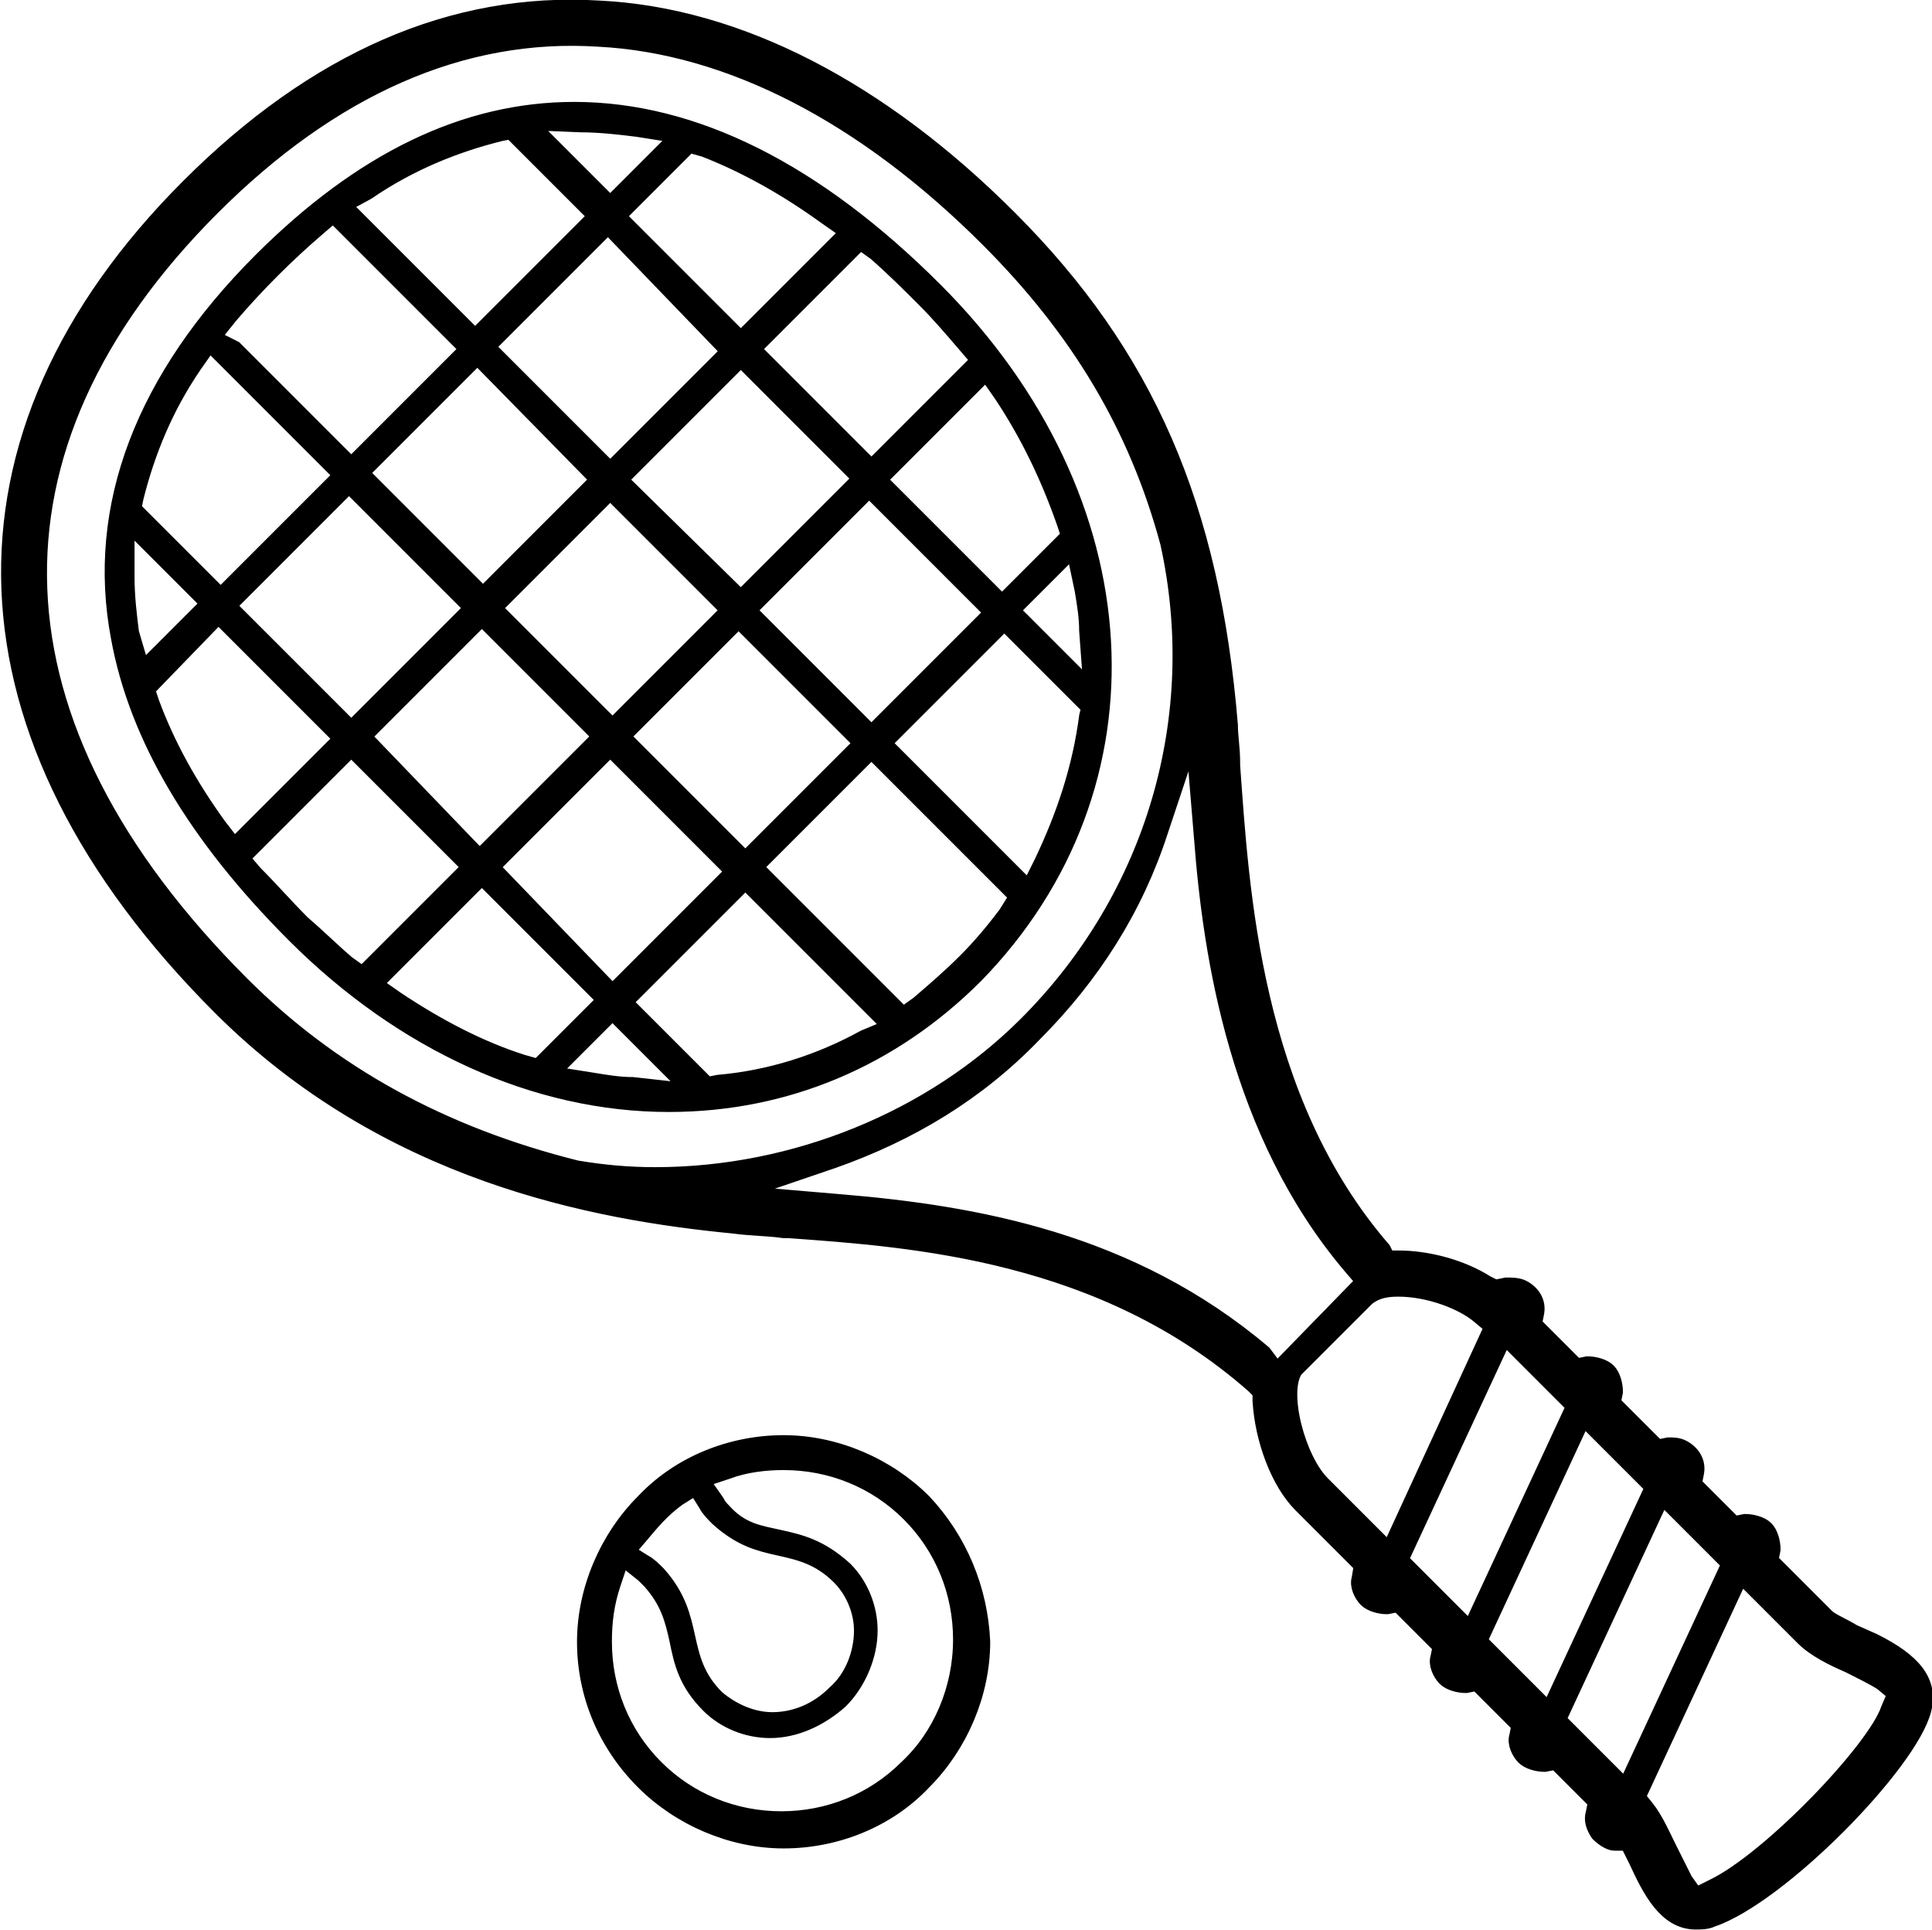
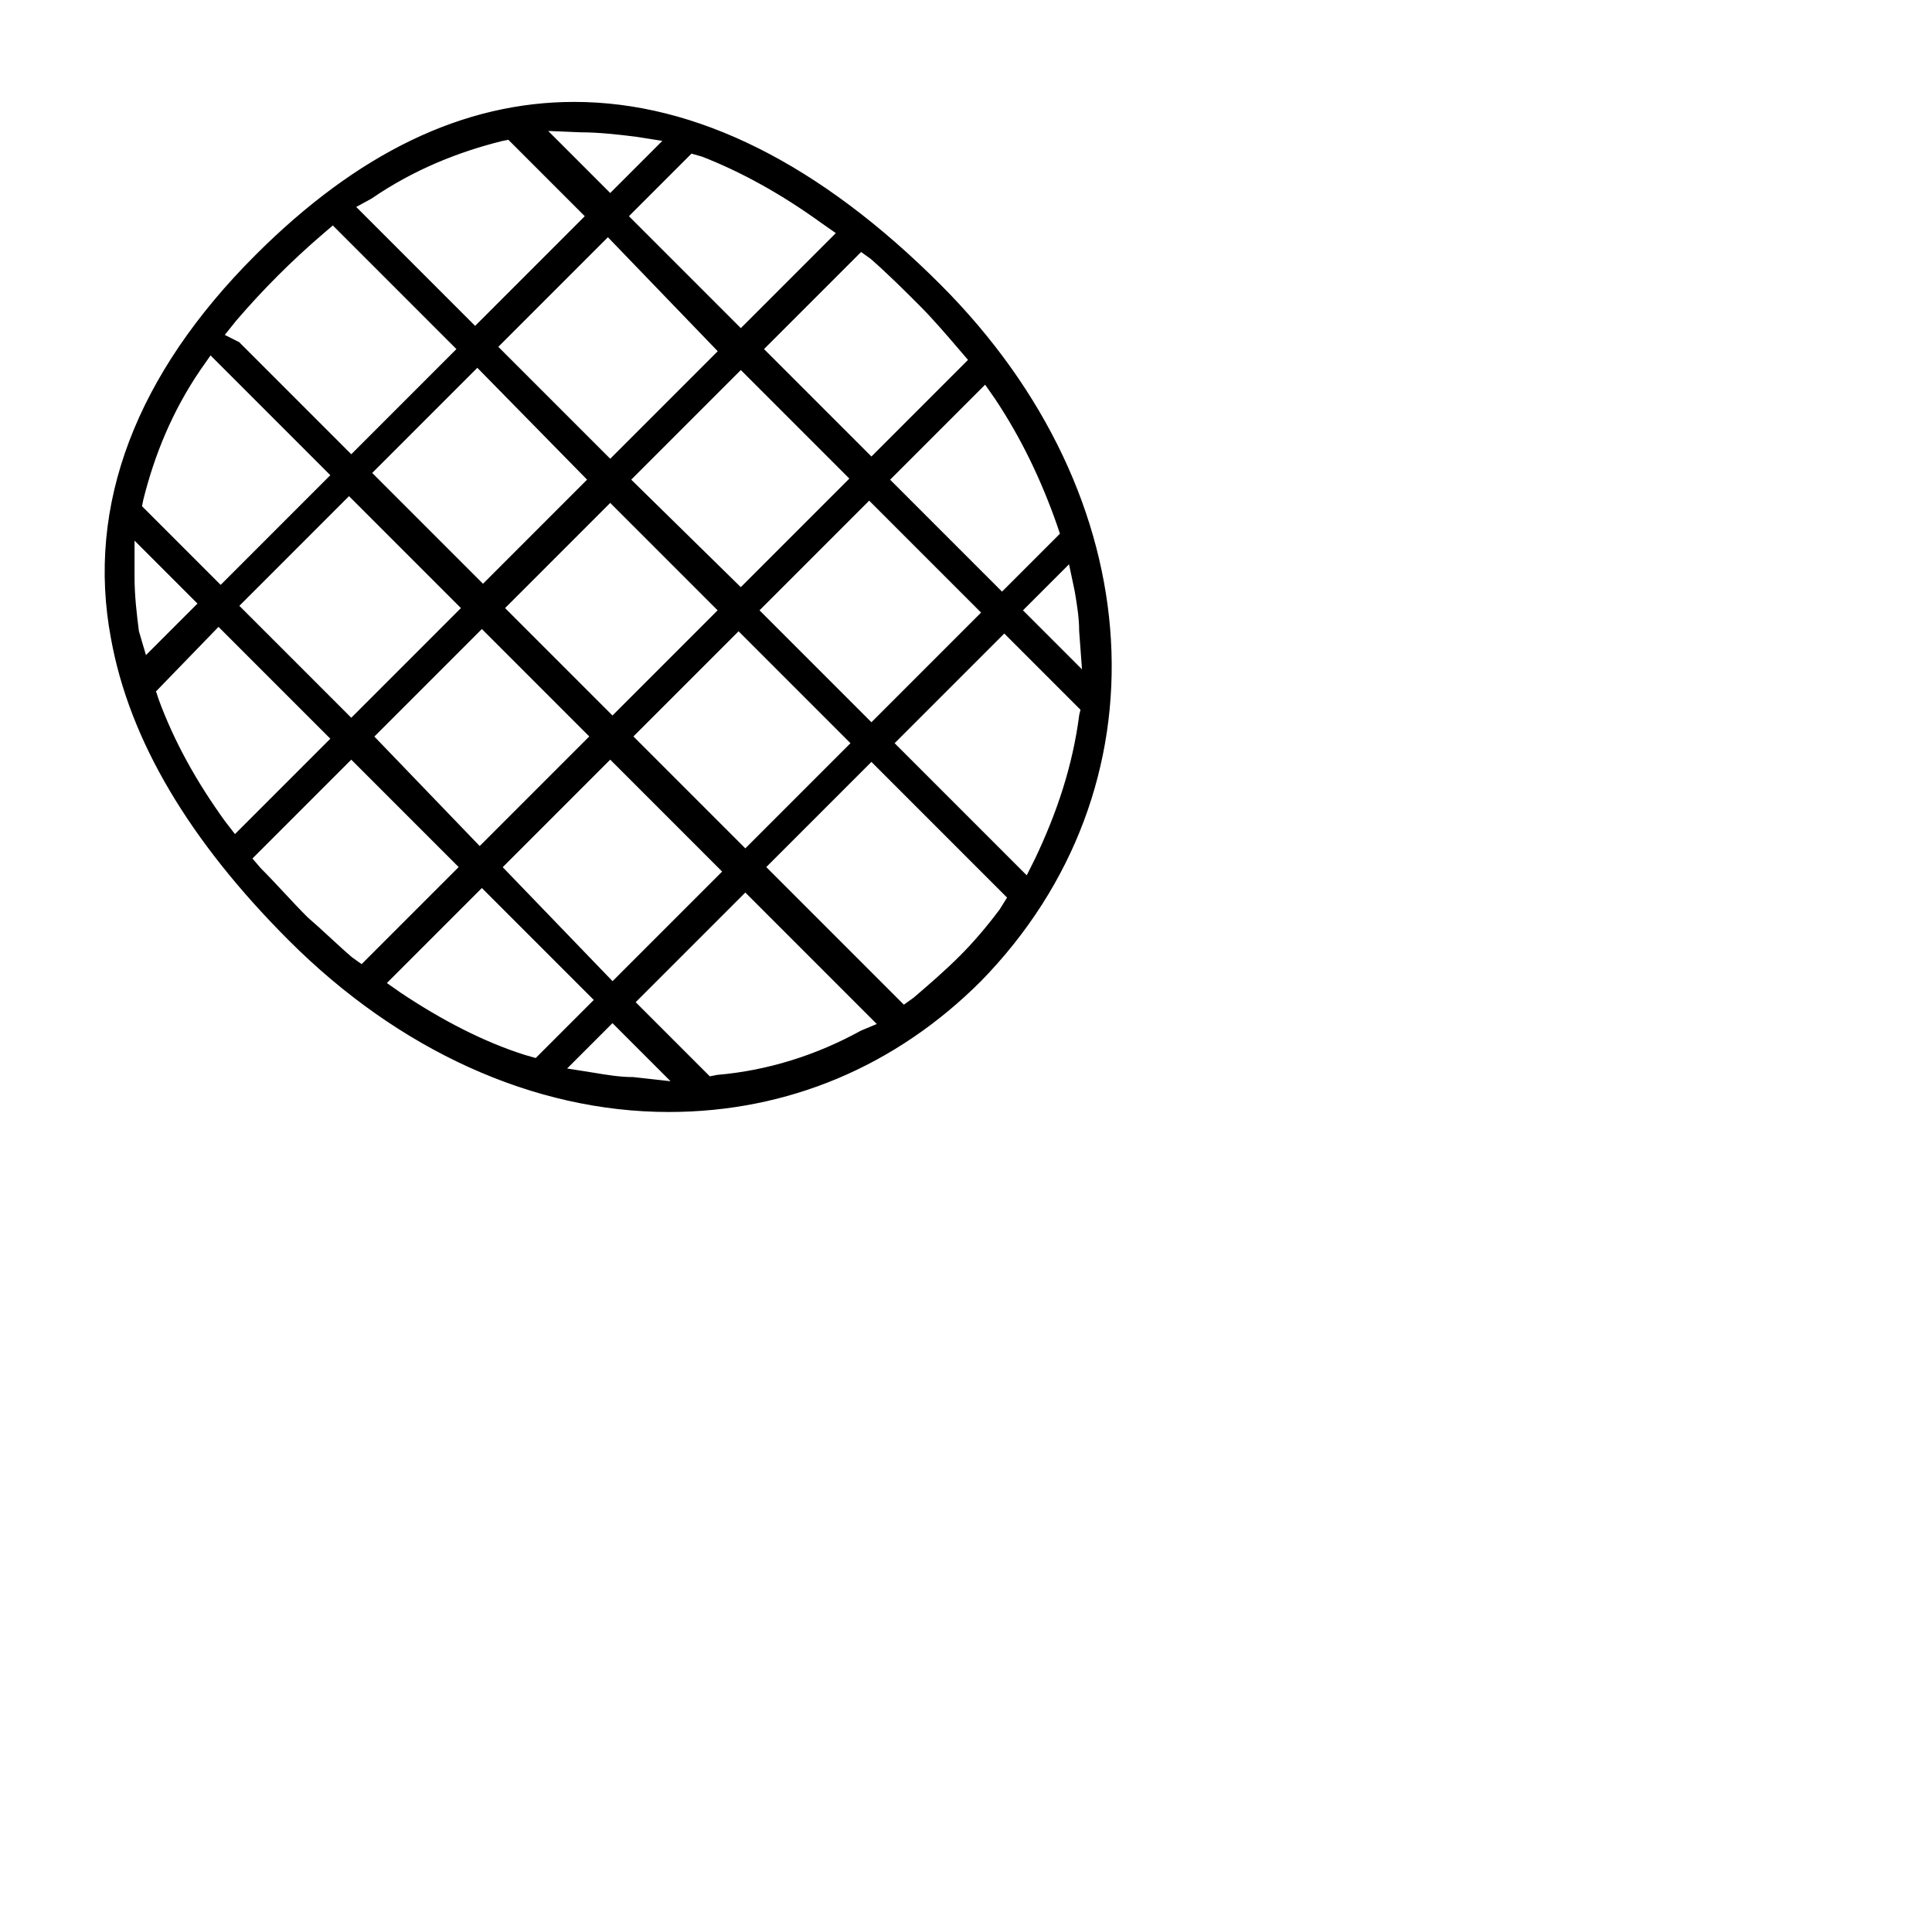
<svg xmlns="http://www.w3.org/2000/svg" version="1.1" id="Livello_1" x="0px" y="0px" viewBox="0 0 85.8 85.7" style="enable-background:new 0 0 85.8 85.7;" xml:space="preserve">
  <style type="text/css">
	.st0{stroke:#000000;stroke-width:0.75;stroke-miterlimit:10;}
</style>
  <g>
    <path class="st0" d="M41.5,12.9c-5.3-5.3-10.7-8-16-8c-4.8,0-9.4,2.2-13.9,6.7c-5.2,5.2-7.4,10.9-6.3,16.7   c0.8,4.4,3.4,8.8,7.8,13.2c4.8,4.8,10.7,7.5,16.6,7.5c5.2,0,9.9-2,13.6-5.7C51.5,34.9,50.8,22.2,41.5,12.9z M48.1,26.2   c0.1,0.6,0.2,1.2,0.2,1.8l0.2,2.7l-3.6-3.6l2.8-2.8L48.1,26.2z M44.5,17.5c1.2,1.8,2.1,3.7,2.8,5.7l0.2,0.6l-0.1,0.1l-2.9,2.9   l-0.1-0.1L39,21.3l0.1-0.1l4.7-4.7L44.5,17.5z M27.5,21.3L27.5,21.3l5.4-5.4L33,16l5.2,5.2v0.1l-5.3,5.3l-0.1-0.1L27.5,21.3z    M32.4,27.1L32.4,27.1l-5.2,5.2l-0.1-0.1L21.9,27l0.1-0.1l5.1-5.1l0.1,0.1L32.4,27.1z M32.4,15.6l-5.3,5.3L27,20.8l-5.4-5.4   l0.1-0.1L27,10l0.1,0.1L32.4,15.6L32.4,15.6z M26.6,21.3L26.6,21.3l-5.2,5.2v-0.1L16,21l0.1-0.1l5.1-5.1l0.1,0.1L26.6,21.3z M21,27   L21,27l-5.4,5.4l-0.1-0.1l-5.4-5.4l0.1-0.1l5.3-5.3l0.1,0.1L21,27z M16.1,32.7l5.3-5.3l0.1,0.1l5.2,5.2l-0.1,0.1l-5.3,5.3L21.2,38   L16.1,32.7L16.1,32.7z M21.8,38.5l5.3-5.3l0.1,0.1l5.4,5.4l-0.1,0.1l-5.3,5.3L27.1,44L21.8,38.5L21.8,38.5z M27.6,32.7L27.6,32.7   l5.2-5.2l0.1,0.1l5.4,5.4l-0.1,0.1l-5.1,5.1L33,38.1L27.6,32.7z M33.2,27.1L33.2,27.1l5.4-5.4l0.1,0.1l5.4,5.4L44,27.3l-5.3,5.3   l-0.1-0.1L33.2,27.1z M38.9,11.2c0.8,0.7,1.5,1.4,2.2,2.1c0.6,0.6,1.2,1.3,1.8,2l0.6,0.7l-4.8,4.8l-0.1-0.1l-5.2-5.2l0.1-0.1   l4.7-4.7L38.9,11.2z M31.3,6.6c1.8,0.7,3.6,1.7,5.4,3l1,0.7l-4.8,4.8L32.8,15l-5.4-5.4l3.2-3.2L31.3,6.6z M25.8,5.5   c0.8,0,1.7,0.1,2.5,0.2L30.2,6l-3.1,3.1l-3.7-3.7L25.8,5.5z M16.3,8.5c1.9-1.3,3.9-2.1,5.9-2.6l0.5-0.1l0,0l3.8,3.8l-0.1,0.1   L21.1,15L21,14.9l-5.8-5.8L16.3,8.5z M10.2,14c1.2-1.4,2.5-2.7,3.9-3.9l0.7-0.6l0.1,0.1l5.9,5.9l-0.1,0.1l-5.1,5.1l-0.1-0.1   l-5.1-5.1l-1-0.5L10.2,14z M6,22.1c0.5-2,1.3-4,2.6-5.9l0.7-1l0.1,0.1l5.8,5.8l-0.1,0.1l-5.3,5.3l-3.9-3.9L6,22.1z M5.8,28.1   c-0.1-0.8-0.2-1.6-0.2-2.5v-2.5l3.7,3.7l-3,3L5.8,28.1z M9.7,36.7c-1.3-1.8-2.3-3.6-3-5.5l-0.2-0.6l0.1-0.1l3.1-3.2l0.1,0.1   l5.4,5.4l-0.1,0.1l-4.7,4.7L9.7,36.7z M15.4,42.8c-0.7-0.6-1.3-1.2-2-1.8c-0.7-0.7-1.4-1.5-2.1-2.2l-0.6-0.7l0.1-0.1l4.8-4.8   l0.1,0.1l5.2,5.2l-0.1,0.1l-4.7,4.7L15.4,42.8z M23.2,47.2c-1.9-0.6-3.8-1.6-5.6-2.8l-1-0.7l4.8-4.8l0.1,0.1l5.4,5.4l-3,3   L23.2,47.2z M28.1,48.2c-0.6,0-1.2-0.1-1.8-0.2l-1.9-0.3l2.8-2.8l3.6,3.6L28.1,48.2z M38.4,46.1c-2,1.1-4.2,1.8-6.5,2l-0.5,0.1l0,0   l-3.7-3.7l0.1-0.1l5.3-5.3l0.1,0.1l6.4,6.4L38.4,46.1z M44.7,40.6c-0.6,0.8-1.2,1.5-1.8,2.1c-0.7,0.7-1.4,1.3-2.1,1.9l-0.7,0.5   L40,45l-6.5-6.5l0.1-0.1l5.1-5.1l0.1,0.1l6.4,6.4L44.7,40.6z M48.3,31.8c-0.3,2.3-1,4.4-2,6.5l-0.6,1.2l-0.2-0.2L39.2,33l0.1-0.1   l5.3-5.3l3.8,3.8L48.3,31.8z" />
-     <path class="st0" d="M85.4,75.9c0.3-1.2-0.4-2.1-2.2-3l-0.9-0.4c-0.5-0.3-1-0.5-1.2-0.7l-2.5-2.5l0.1-0.5c0-0.3-0.1-0.7-0.3-0.9   c-0.2-0.2-0.6-0.3-0.9-0.3L77,67.7l-1.8-1.8l0.1-0.5c0.1-0.5-0.2-0.9-0.6-1.1c-0.2-0.1-0.4-0.1-0.6-0.1l-0.5,0.1l-2-2l0.1-0.5   c0-0.3-0.1-0.7-0.3-0.9c-0.2-0.2-0.6-0.3-0.9-0.3L70,60.7l0,0l-1.9-1.9l0.1-0.5c0.1-0.5-0.2-0.9-0.6-1.1c-0.2-0.1-0.5-0.1-0.7-0.1   l-0.5,0.1L66,57c-1.1-0.7-2.6-1.1-3.9-1.1h-0.5l-0.2-0.4c-5.8-6.7-6.3-16-6.7-21.5v-0.1c0-0.7-0.1-1.2-0.1-1.7   c-0.8-9.7-3.7-16.4-9.8-22.5c-5.7-5.7-12-9-18.2-9.3C20.1,0,14,2.7,8.4,8.3C-2.7,19.4-2.2,32.7,9.8,44.7c7.4,7.4,16.6,9.1,22.8,9.7   c0.7,0.1,1.5,0.1,2.2,0.2H35c5.6,0.4,14,1,20.7,6.9l0.3,0.3v0.4c0.1,1.7,0.8,3.6,1.8,4.6l2.7,2.7l-0.1,0.6   c-0.1,0.3,0.1,0.7,0.3,0.9c0.2,0.2,0.6,0.3,0.9,0.3l0.5-0.1l1.9,1.9l-0.1,0.5c-0.1,0.3,0.1,0.7,0.3,0.9c0.2,0.2,0.6,0.3,0.9,0.3   l0.5-0.1l1.9,1.9l-0.1,0.5c-0.1,0.3,0.1,0.7,0.3,0.9c0.2,0.2,0.6,0.3,0.9,0.3l0.5-0.1l1.8,1.8l-0.1,0.5c-0.1,0.3,0,0.6,0.2,0.9   c0.2,0.2,0.5,0.4,0.7,0.4h0.6l0.4,0.8c0.6,1.3,1.3,2.7,2.6,2.7c0.2,0,0.5,0,0.7-0.1C79,84.2,84.8,78.3,85.4,75.9z M29.1,52.2   c-1.2,0-2.3-0.1-3.5-0.3c-6-1.5-10.9-4.2-14.9-8.2C-0.8,32.2-1.3,19.9,9.4,9.2c5.3-5.3,11.1-7.9,17.2-7.5   c5.8,0.3,11.8,3.4,17.3,8.9c4,4,6.6,8.3,8,13.5c1.7,7.7-0.6,15.7-6.3,21.4C41.4,49.7,35.3,52.2,29.1,52.2z M56.1,60.1   c-5.9-5-12.8-6.2-18.8-6.7L32.6,53l4.4-1.5c3.4-1.2,6.4-3,8.9-5.6c2.6-2.6,4.5-5.6,5.6-9l1.5-4.5l0.4,4.8c0.4,5.3,1.6,13.1,6.6,19   l0.6,0.7L60.5,57l-3.8,3.9L56.1,60.1z M61.7,68.9l-3-3c-1.1-1.1-1.9-4.1-1.2-5.1l3.2-3.2c0.4-0.3,0.8-0.4,1.4-0.4   c1.4,0,2.9,0.6,3.6,1.2l0.6,0.5L61.7,68.9z M65.3,72.4l-3.1-3.1v-0.1l4.6-9.9l3.1,3.1v0.1L65.3,72.4z M68.8,76l-3.1-3.1v-0.1   l4.6-9.9l3.1,3.1v0.1L68.8,76z M72.2,79.4l-3-3v-0.1l4.6-9.9l3,3v0.1L72.2,79.4z M76.1,83.8l-0.8,0.4l-0.5-0.7   c-0.2-0.4-0.5-1-0.7-1.4c-0.3-0.6-0.6-1.3-1-1.8l-0.4-0.5l4.6-9.9l2.8,2.8c0.5,0.5,1.3,0.9,2,1.2c0.6,0.3,1.2,0.6,1.5,0.8l0.6,0.5   l-0.3,0.7C83.3,77.7,78.6,82.6,76.1,83.8z" />
-     <path class="st0" d="M41,66.7L41,66.7c-1.6-1.6-3.9-2.6-6.2-2.6s-4.6,0.9-6.2,2.6C27,68.3,26,70.6,26,72.9s0.9,4.5,2.6,6.2   c1.6,1.6,3.9,2.6,6.2,2.6s4.6-0.9,6.2-2.6c1.6-1.6,2.6-3.9,2.6-6.2C43.5,70.6,42.6,68.4,41,66.7z M28.4,68.2c0.5-0.6,1-1.2,1.7-1.7   l0.8-0.5l0.5,0.8c0.1,0.2,0.3,0.4,0.5,0.6c1,0.9,1.8,1.1,2.7,1.3c0.9,0.2,1.8,0.4,2.7,1.3c0.6,0.6,1,1.5,1,2.4c0,1-0.4,2.1-1.2,2.8   c-0.8,0.8-1.8,1.2-2.8,1.2c-0.9,0-1.8-0.4-2.5-1c-0.9-0.9-1.1-1.8-1.3-2.7c-0.2-0.9-0.4-1.8-1.3-2.8c-0.2-0.2-0.4-0.4-0.6-0.5   l-0.8-0.5L28.4,68.2z M40.3,78.5c-1.5,1.5-3.5,2.3-5.6,2.3s-4.1-0.8-5.6-2.3s-2.3-3.5-2.3-5.6c0-0.9,0.1-1.7,0.4-2.6l0.4-1.2l1,0.8   c0.1,0.1,0.2,0.2,0.3,0.3c0.8,0.9,1,1.7,1.2,2.6c0.2,1,0.4,1.9,1.4,2.9c0.7,0.7,1.7,1.1,2.7,1.1c1.1,0,2.2-0.5,3.1-1.3   c0.8-0.8,1.3-2,1.3-3.1c0-1-0.4-2-1.1-2.7c-1.1-1-2-1.2-2.9-1.4c-0.9-0.2-1.7-0.3-2.5-1.2c-0.1-0.1-0.2-0.2-0.3-0.4l-0.7-1l1.2-0.4   c0.8-0.3,1.7-0.4,2.5-0.4c2.1,0,4.1,0.8,5.6,2.3s2.3,3.5,2.3,5.6C42.7,75,41.8,77.1,40.3,78.5z" />
  </g>
</svg>